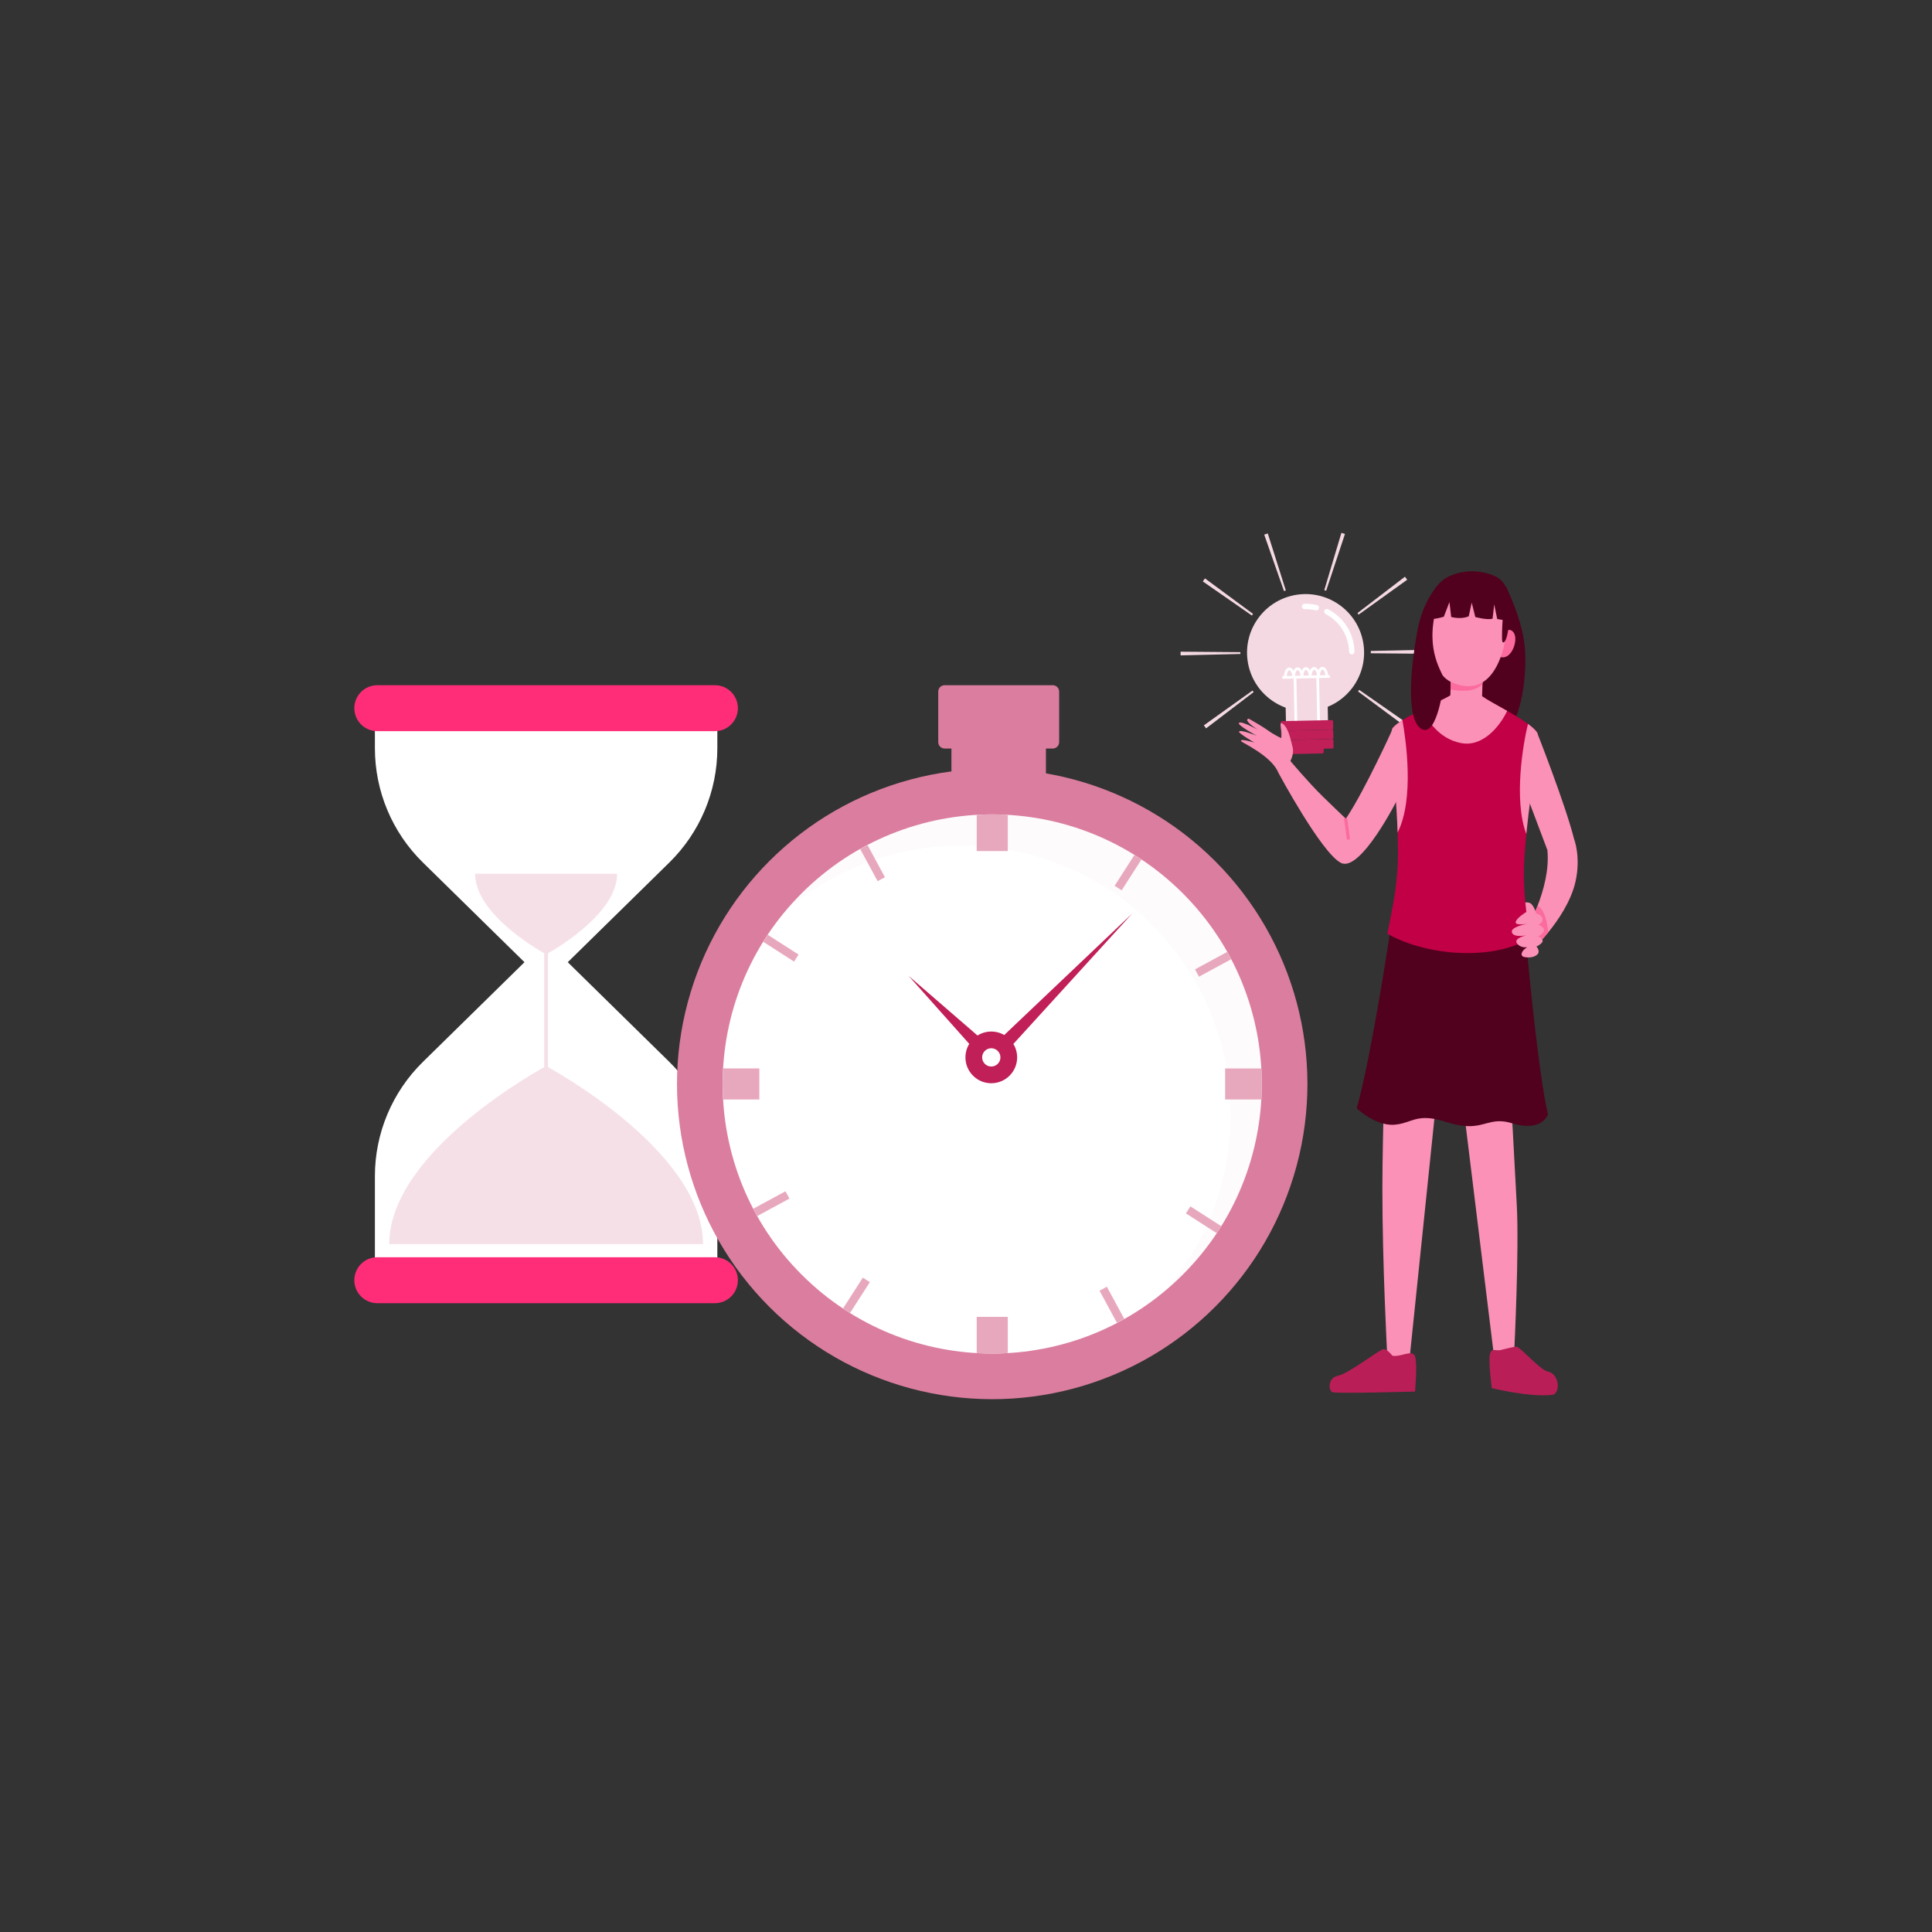
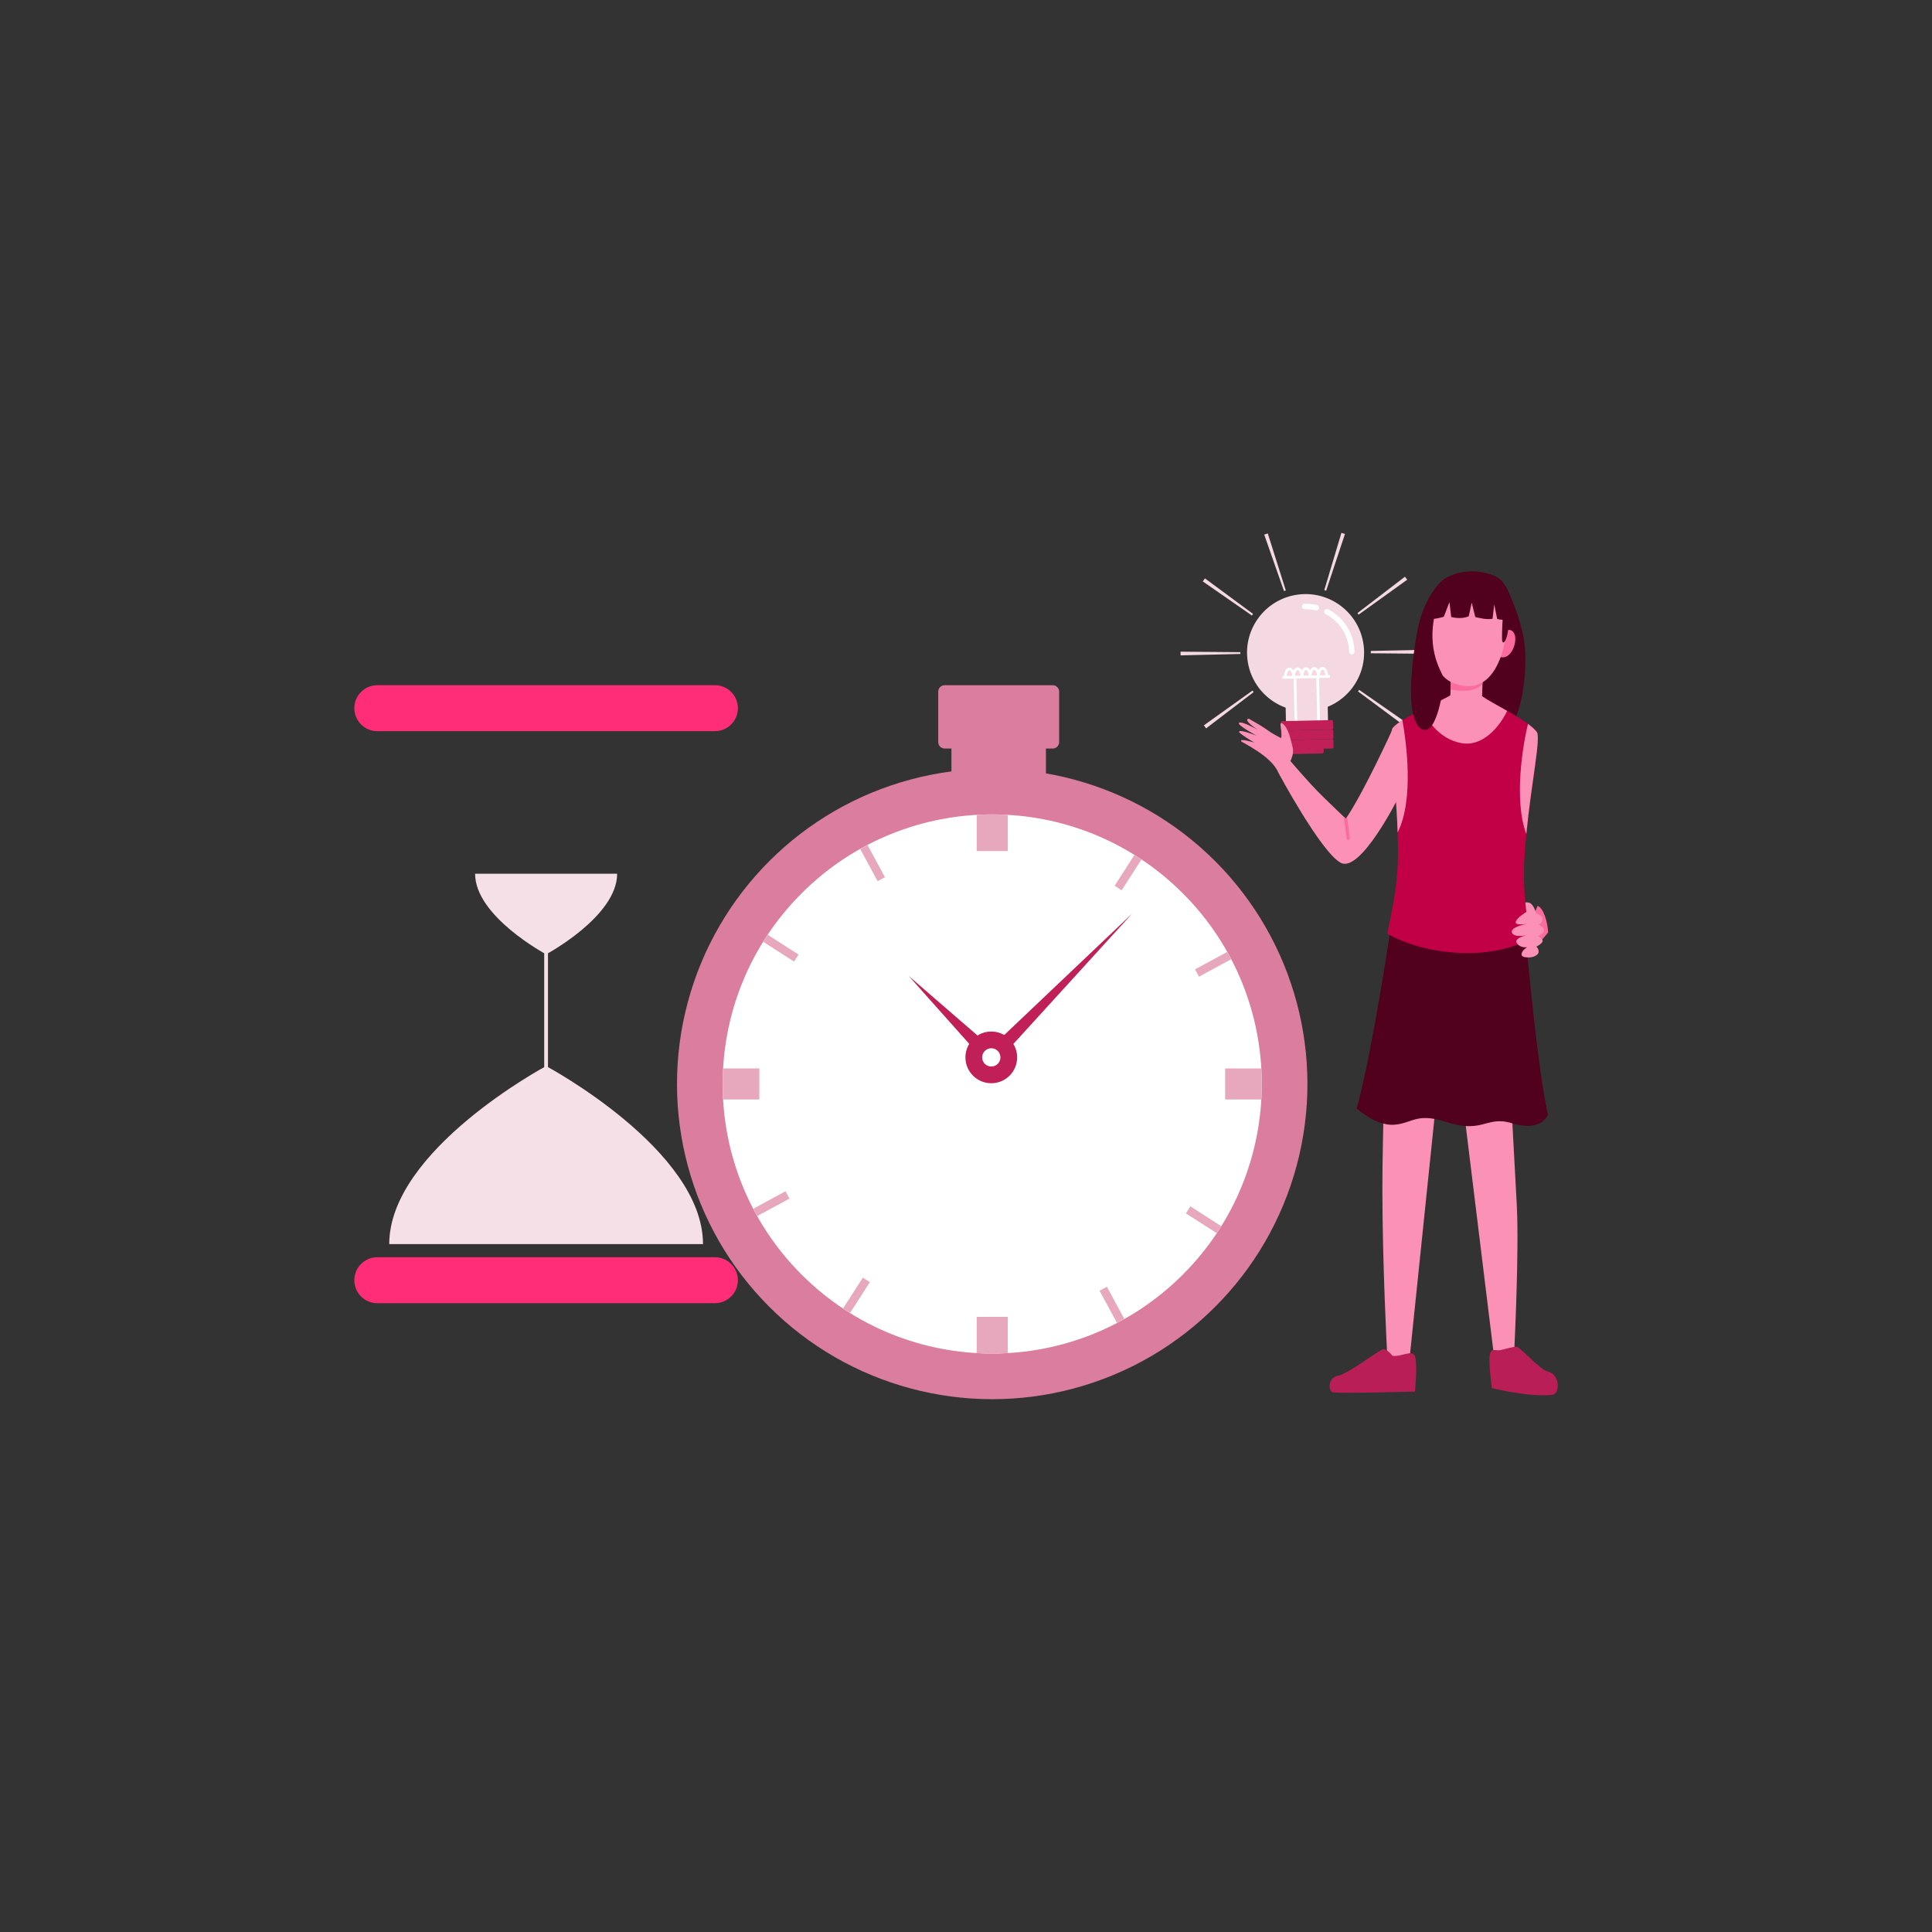
<svg xmlns="http://www.w3.org/2000/svg" xml:space="preserve" id="Girlhasanideaforclockandsandglass" x="0" y="0" enable-background="new 0 0 850 850" version="1.1" viewBox="0 0 850 850">
  <rect x="0" y="0" width="850" height="850" fill="#333333" stroke="none" />
  <g fill="#000000" class="color000000 svgShape">
    <g fill="#000000" class="color000000 svgShape">
      <g fill="#000000" class="color000000 svgShape">
        <g fill="#000000" class="color000000 svgShape">
          <g fill="#000000" class="color000000 svgShape">
-             <path fill="#ffffff" d="M315.6,329.18v-17.61H164.94v17.61c0,18.91,7.6,37.02,21.1,50.27l44.71,43.88l-44.71,43.88       c-13.49,13.24-21.1,31.36-21.1,50.27v45.77H315.6v-45.77c0-18.91-7.6-37.02-21.1-50.27l-44.71-43.88l44.71-43.88       C307.99,366.2,315.6,348.09,315.6,329.18z" class="colorffffff svgShape" />
-           </g>
+             </g>
        </g>
        <g fill="#000000" class="color000000 svgShape">
          <g fill="#000000" class="color000000 svgShape">
            <path fill="#ff2d78" d="M314.53,573.35H166c-5.58,0-10.11-4.53-10.11-10.11l0,0c0-5.58,4.53-10.11,10.11-10.11h148.53       c5.58,0,10.11,4.53,10.11,10.11l0,0C324.64,568.82,320.11,573.35,314.53,573.35z" class="colorca4264 svgShape" />
          </g>
        </g>
        <g fill="#000000" class="color000000 svgShape">
          <g fill="#000000" class="color000000 svgShape">
            <path fill="#ff2d78" d="M314.53,321.68H166c-5.58,0-10.11-4.53-10.11-10.11l0,0c0-5.58,4.53-10.11,10.11-10.11h148.53       c5.58,0,10.11,4.53,10.11,10.11l0,0C324.64,317.15,320.11,321.68,314.53,321.68z" class="colorca4264 svgShape" />
          </g>
        </g>
      </g>
      <g fill="#000000" class="color000000 svgShape">
        <g fill="#000000" class="color000000 svgShape">
          <g fill="#000000" class="color000000 svgShape">
            <path fill="#f6e0e8" d="M240.27,469.03c0,0-69.02,36.85-69.02,78.32h69.02h69.02C309.29,505.88,240.27,469.03,240.27,469.03z" class="colorf6e0e6 svgShape" />
          </g>
        </g>
        <g fill="#000000" class="color000000 svgShape">
          <g fill="#000000" class="color000000 svgShape">
            <path fill="#f6e0e8" d="M240.27,419.86c0,0,31.25-16.68,31.25-35.46h-31.25h-31.25C209.01,403.18,240.27,419.86,240.27,419.86z" class="colorf6e0e6 svgShape" />
          </g>
        </g>
      </g>
      <g fill="#000000" class="color000000 svgShape">
        <g fill="#000000" class="color000000 svgShape">
          <g fill="#000000" class="color000000 svgShape">
            <rect width="1.66" height="63.61" x="239.43" y="412.64" fill="#f6e0e8" class="colorf6e0e6 svgShape" />
          </g>
        </g>
      </g>
    </g>
    <g fill="#000000" class="color000000 svgShape">
      <g fill="#000000" class="color000000 svgShape">
        <g fill="#000000" class="color000000 svgShape">
          <g fill="#000000" class="color000000 svgShape">
            <g fill="#000000" class="color000000 svgShape">
              <circle cx="436.54" cy="476.9" r="138.68" fill="#db7d9f" transform="rotate(-45.001 436.54 476.91)" class="colordb7d94 svgShape" />
            </g>
          </g>
        </g>
      </g>
      <g fill="#000000" class="color000000 svgShape">
        <g fill="#000000" class="color000000 svgShape">
          <g fill="#000000" class="color000000 svgShape">
            <g fill="#000000" class="color000000 svgShape">
              <circle cx="436.54" cy="476.9" r="118.6" fill="#ffffff" transform="rotate(-45.001 436.54 476.91)" class="colorffffff svgShape" />
            </g>
          </g>
        </g>
      </g>
      <g opacity=".03" fill="#000000" class="color000000 svgShape">
        <g fill="#000000" class="color000000 svgShape">
          <g fill="#000000" class="color000000 svgShape">
            <g fill="#000000" class="color000000 svgShape">
              <g fill="#000000" class="color000000 svgShape">
-                 <path fill="#b26d86" d="M506.72,406.72c-44.01-44.01-113.99-46.17-160.59-6.54c2.08-2.44,4.24-4.84,6.54-7.14         c46.32-46.32,121.41-46.32,167.73,0s46.32,121.41,0,167.73c-2.31,2.31-4.7,4.47-7.14,6.54         C552.89,520.71,550.73,450.73,506.72,406.72z" class="colorb26d7b svgShape" />
-               </g>
+                 </g>
            </g>
          </g>
        </g>
      </g>
      <g fill="#000000" class="color000000 svgShape">
        <g fill="#000000" class="color000000 svgShape">
          <g fill="#000000" class="color000000 svgShape">
            <g fill="#000000" class="color000000 svgShape">
              <g fill="#000000" class="color000000 svgShape">
                <path fill="#e7a8be" d="M443.38,374.44v-15.93c-2.26-0.13-4.54-0.21-6.83-0.21c-2.3,0-4.57,0.08-6.83,0.21v15.93H443.38z" class="colore7a8b8 svgShape" />
              </g>
            </g>
          </g>
        </g>
        <g fill="#000000" class="color000000 svgShape">
          <g fill="#000000" class="color000000 svgShape">
            <g fill="#000000" class="color000000 svgShape">
              <g fill="#000000" class="color000000 svgShape">
                <path fill="#e7a8be" d="M429.71,579.37v15.93c2.26,0.13,4.54,0.21,6.83,0.21c2.3,0,4.57-0.08,6.83-0.21v-15.93H429.71z" class="colore7a8b8 svgShape" />
              </g>
            </g>
          </g>
        </g>
        <g fill="#000000" class="color000000 svgShape">
          <g fill="#000000" class="color000000 svgShape">
            <g fill="#000000" class="color000000 svgShape">
              <g fill="#000000" class="color000000 svgShape">
                <path fill="#e7a8be" d="M351.33,419.97l-13.56-8.71c-0.68,1.02-1.33,2.05-1.98,3.09l13.56,8.71L351.33,419.97z" class="colore7a8b8 svgShape" />
              </g>
            </g>
          </g>
        </g>
        <g fill="#000000" class="color000000 svgShape">
          <g fill="#000000" class="color000000 svgShape">
            <g fill="#000000" class="color000000 svgShape">
              <g fill="#000000" class="color000000 svgShape">
                <path fill="#e7a8be" d="M521.75,533.84l13.56,8.71c0.68-1.02,1.33-2.05,1.98-3.09l-13.56-8.71L521.75,533.84z" class="colore7a8b8 svgShape" />
              </g>
            </g>
          </g>
        </g>
        <g fill="#000000" class="color000000 svgShape">
          <g fill="#000000" class="color000000 svgShape">
            <g fill="#000000" class="color000000 svgShape">
              <g fill="#000000" class="color000000 svgShape">
                <path fill="#e7a8be" d="M379.61,562.11l-8.71,13.56c1.02,0.68,2.05,1.33,3.09,1.98l8.71-13.56L379.61,562.11z" class="colore7a8b8 svgShape" />
              </g>
            </g>
          </g>
        </g>
        <g fill="#000000" class="color000000 svgShape">
          <g fill="#000000" class="color000000 svgShape">
            <g fill="#000000" class="color000000 svgShape">
              <g fill="#000000" class="color000000 svgShape">
                <path fill="#e7a8be" d="M493.48,391.69l8.71-13.56c-1.02-0.68-2.05-1.33-3.09-1.98l-8.71,13.56L493.48,391.69z" class="colore7a8b8 svgShape" />
              </g>
            </g>
          </g>
        </g>
        <g fill="#000000" class="color000000 svgShape">
          <g fill="#000000" class="color000000 svgShape">
            <g fill="#000000" class="color000000 svgShape">
              <g fill="#000000" class="color000000 svgShape">
                <path fill="#e7a8be" d="M389.34,385.94l-7.68-14.17c-1.08,0.57-2.16,1.15-3.22,1.75l7.68,14.17L389.34,385.94z" class="colore7a8b8 svgShape" />
              </g>
            </g>
          </g>
        </g>
        <g fill="#000000" class="color000000 svgShape">
          <g fill="#000000" class="color000000 svgShape">
            <g fill="#000000" class="color000000 svgShape">
              <g fill="#000000" class="color000000 svgShape">
                <path fill="#e7a8be" d="M483.75,567.86l7.68,14.17c1.08-0.57,2.16-1.15,3.22-1.75l-7.68-14.17L483.75,567.86z" class="colore7a8b8 svgShape" />
              </g>
            </g>
          </g>
        </g>
        <g fill="#000000" class="color000000 svgShape">
          <g fill="#000000" class="color000000 svgShape">
            <g fill="#000000" class="color000000 svgShape">
              <g fill="#000000" class="color000000 svgShape">
                <path fill="#e7a8be" d="M345.58,524.11l-14.17,7.68c0.57,1.08,1.15,2.16,1.75,3.22l14.17-7.68L345.58,524.11z" class="colore7a8b8 svgShape" />
              </g>
            </g>
          </g>
        </g>
        <g fill="#000000" class="color000000 svgShape">
          <g fill="#000000" class="color000000 svgShape">
            <g fill="#000000" class="color000000 svgShape">
              <g fill="#000000" class="color000000 svgShape">
                <path fill="#e7a8be" d="M527.51,429.7l14.17-7.68c-0.57-1.08-1.15-2.16-1.75-3.22l-14.17,7.68L527.51,429.7z" class="colore7a8b8 svgShape" />
              </g>
            </g>
          </g>
        </g>
        <g fill="#000000" class="color000000 svgShape">
          <g fill="#000000" class="color000000 svgShape">
            <g fill="#000000" class="color000000 svgShape">
              <g fill="#000000" class="color000000 svgShape">
                <path fill="#e7a8be" d="M334.08,470.07h-15.93c-0.13,2.26-0.21,4.54-0.21,6.83c0,2.29,0.08,4.57,0.21,6.83h15.93V470.07z" class="colore7a8b8 svgShape" />
              </g>
            </g>
          </g>
        </g>
        <g fill="#000000" class="color000000 svgShape">
          <g fill="#000000" class="color000000 svgShape">
            <g fill="#000000" class="color000000 svgShape">
              <g fill="#000000" class="color000000 svgShape">
                <path fill="#e7a8be" d="M539.01,483.74h15.93c0.13-2.26,0.21-4.54,0.21-6.83c0-2.3-0.08-4.57-0.21-6.83h-15.93V483.74z" class="colore7a8b8 svgShape" />
              </g>
            </g>
          </g>
        </g>
      </g>
      <g fill="#000000" class="color000000 svgShape">
        <g fill="#000000" class="color000000 svgShape">
          <g fill="#000000" class="color000000 svgShape">
            <g fill="#000000" class="color000000 svgShape">
              <g fill="#000000" class="color000000 svgShape">
                <g fill="#000000" class="color000000 svgShape">
                  <polygon fill="#c01f58" points="438.39 467.47 433.85 462.93 498.1 401.94 498.1 401.94" class="colorc01f47 svgShape" />
                </g>
              </g>
            </g>
          </g>
          <g fill="#000000" class="color000000 svgShape">
            <g fill="#000000" class="color000000 svgShape">
              <g fill="#000000" class="color000000 svgShape">
                <g fill="#000000" class="color000000 svgShape">
                  <polygon fill="#c01f58" points="432.86 466.48 399.78 429.36 399.78 429.36 437.4 461.94" class="colorc01f47 svgShape" />
                </g>
              </g>
            </g>
          </g>
        </g>
        <g fill="#000000" class="color000000 svgShape">
          <g fill="#000000" class="color000000 svgShape">
            <g fill="#000000" class="color000000 svgShape">
              <g fill="#000000" class="color000000 svgShape">
                <g fill="#000000" class="color000000 svgShape">
                  <path fill="#c01f58" d="M428.08,457.16c-4.44,4.44-4.44,11.64,0,16.09c4.44,4.44,11.64,4.44,16.09,0          c4.44-4.44,4.44-11.64,0-16.09C439.72,452.72,432.52,452.72,428.08,457.16z" class="colorc01f47 svgShape" />
                </g>
              </g>
            </g>
          </g>
          <g fill="#000000" class="color000000 svgShape">
            <g fill="#000000" class="color000000 svgShape">
              <g fill="#000000" class="color000000 svgShape">
                <g fill="#000000" class="color000000 svgShape">
                  <path fill="#ffffff" d="M433.28,462.36c-1.57,1.57-1.57,4.12,0,5.69c1.57,1.57,4.12,1.57,5.69,0c1.57-1.57,1.57-4.12,0-5.69          C437.4,460.79,434.85,460.79,433.28,462.36z" class="colorffffff svgShape" />
                </g>
              </g>
            </g>
          </g>
        </g>
      </g>
      <g fill="#000000" class="color000000 svgShape">
        <g fill="#000000" class="color000000 svgShape">
          <rect width="41.58" height="21.78" x="418.59" y="325.34" fill="#db7d9f" class="colordb7d94 svgShape" />
        </g>
      </g>
      <g fill="#000000" class="color000000 svgShape">
        <g fill="#000000" class="color000000 svgShape">
          <path fill="#db7d9f" d="M463.16,329.32h-47.55c-1.56,0-2.82-1.26-2.82-2.82v-22.22c0-1.56,1.26-2.82,2.82-2.82h47.55      c1.56,0,2.82,1.26,2.82,2.82v22.22C465.98,328.06,464.71,329.32,463.16,329.32z" class="colordb7d94 svgShape" />
        </g>
      </g>
    </g>
    <g fill="#000000" class="color000000 svgShape">
      <g fill="#000000" class="color000000 svgShape">
        <g fill="#000000" class="color000000 svgShape">
          <g fill="#000000" class="color000000 svgShape">
            <path fill="#f4d9e3" d="M580.23,301.47c0.01,0.46-0.36,0.85-0.82,0.86c-0.46,0.01-0.85-0.36-0.86-0.82       c-0.01-0.46,0.36-0.85,0.82-0.86C579.84,300.64,580.22,301.01,580.23,301.47z" class="colorf4d9e0 svgShape" />
          </g>
        </g>
      </g>
      <g fill="#000000" class="color000000 svgShape">
        <g fill="#000000" class="color000000 svgShape">
          <g fill="#000000" class="color000000 svgShape">
            <circle cx="574.41" cy="287.13" r="25.75" fill="#f4d9e3" transform="rotate(-7.82 574.345 287.223)" class="colorf4d9e0 svgShape" />
          </g>
        </g>
      </g>
      <g fill="#000000" class="color000000 svgShape">
        <g fill="#000000" class="color000000 svgShape">
          <g fill="#000000" class="color000000 svgShape">
            <path fill="#ffffff" d="M595.59,287.55c-0.21,0.22-0.51,0.36-0.84,0.37c-0.66,0.01-1.21-0.51-1.22-1.17       c-0.14-7.01-4.1-13.37-10.33-16.6c-0.59-0.3-0.82-1.03-0.51-1.61c0.31-0.59,1.03-0.81,1.61-0.51       c7.01,3.64,11.46,10.79,11.62,18.68C595.93,287.02,595.8,287.33,595.59,287.55z" class="colorffffff svgShape" />
          </g>
        </g>
      </g>
      <g fill="#000000" class="color000000 svgShape">
        <g fill="#000000" class="color000000 svgShape">
          <g fill="#000000" class="color000000 svgShape">
            <path fill="#ffffff" d="M579.97,268.18c-0.28,0.3-0.71,0.44-1.14,0.34c-1.57-0.37-3.19-0.54-4.82-0.51       c-0.66,0.01-1.21-0.51-1.22-1.17c-0.01-0.66,0.51-1.21,1.17-1.22c1.83-0.04,3.66,0.16,5.42,0.58c0.64,0.15,1.04,0.8,0.89,1.44       C580.22,267.84,580.12,268.03,579.97,268.18z" class="colorffffff svgShape" />
          </g>
        </g>
      </g>
      <g fill="#000000" class="color000000 svgShape">
        <g fill="#000000" class="color000000 svgShape">
          <g fill="#000000" class="color000000 svgShape">
            <g fill="#000000" class="color000000 svgShape">
              <path fill="#f4d9e3" d="M618.61,319.88l-21.13-15.67c0.17-0.23,0.34-0.46,0.5-0.7l21.59,15.03        C619.26,318.99,618.94,319.44,618.61,319.88z M530.63,320.45c-0.33-0.44-0.66-0.88-0.98-1.33l21.4-15.3        c0.16,0.23,0.33,0.46,0.5,0.68L530.63,320.45z M629.41,287.65l-26.31-0.24c0-0.29,0-0.58,0-0.86l0-0.16l26.3-0.54l0,0.16        C629.42,286.56,629.42,287.1,629.41,287.65z M519.41,288.34l0-0.08c-0.01-0.52-0.01-1.03-0.01-1.55l26.31,0.21        c0,0.26,0,0.53,0.01,0.8L519.41,288.34z M597.73,270.41c-0.16-0.23-0.33-0.46-0.5-0.68l20.89-16        c0.33,0.44,0.66,0.88,0.99,1.33L597.73,270.41z M550.79,270.81l-21.61-15.01c0.31-0.45,0.63-0.89,0.95-1.33l21.16,15.62        C551.13,270.34,550.96,270.57,550.79,270.81z M583.46,259.89c-0.28-0.09-0.55-0.18-0.83-0.26l7.54-25.2        c0.52,0.16,1.04,0.32,1.56,0.49L583.46,259.89z M564.9,260.04l-8.7-24.83c0.52-0.18,1.04-0.36,1.57-0.52l7.94,25.08        C565.43,259.86,565.16,259.95,564.9,260.04z" class="colorf4d9e0 svgShape" />
            </g>
          </g>
        </g>
      </g>
      <g fill="#000000" class="color000000 svgShape">
        <g fill="#000000" class="color000000 svgShape">
          <g fill="#000000" class="color000000 svgShape">
            <rect width="18.51" height="14.74" x="565.64" y="303.63" fill="#f4d9e3" transform="rotate(-1.146 576.246 311.42)" class="colorf4d9e0 svgShape" />
          </g>
        </g>
      </g>
      <g fill="#000000" class="color000000 svgShape">
        <g fill="#000000" class="color000000 svgShape">
          <g fill="#000000" class="color000000 svgShape">
            <g fill="#000000" class="color000000 svgShape">
              <rect width="1.2" height="20.58" x="569.34" y="297.89" fill="#ffffff" transform="rotate(-1.146 570.147 307.789)" class="colorffffff svgShape" />
            </g>
          </g>
        </g>
      </g>
      <g fill="#000000" class="color000000 svgShape">
        <g fill="#000000" class="color000000 svgShape">
          <g fill="#000000" class="color000000 svgShape">
            <g fill="#000000" class="color000000 svgShape">
              <rect width="1.2" height="20.58" x="579.34" y="297.69" fill="#ffffff" transform="rotate(-1.146 581.241 308.285)" class="colorffffff svgShape" />
            </g>
          </g>
        </g>
      </g>
      <g fill="#000000" class="color000000 svgShape">
        <g fill="#000000" class="color000000 svgShape">
          <g fill="#000000" class="color000000 svgShape">
            <g fill="#000000" class="color000000 svgShape">
              <rect width="20.93" height="1.2" x="564.16" y="297.2" fill="#ffffff" transform="rotate(-1.146 575.876 298.14)" class="colorffffff svgShape" />
            </g>
          </g>
        </g>
      </g>
      <g fill="#000000" class="color000000 svgShape">
        <g fill="#000000" class="color000000 svgShape">
          <g fill="#000000" class="color000000 svgShape">
            <g fill="#000000" class="color000000 svgShape">
              <path fill="#ffffff" d="M569.75,297.89l-1.2,0.02c-0.04-1.86-0.79-3.03-1.29-3.02c-0.5,0.01-1.2,1.21-1.16,3.07l-1.2,0.02        c-0.05-2.42,0.95-4.27,2.33-4.29C568.62,293.67,569.7,295.47,569.75,297.89z" class="colorffffff svgShape" />
            </g>
          </g>
        </g>
      </g>
      <g fill="#000000" class="color000000 svgShape">
        <g fill="#000000" class="color000000 svgShape">
          <g fill="#000000" class="color000000 svgShape">
            <g fill="#000000" class="color000000 svgShape">
              <path fill="#ffffff" d="M573.4,297.82l-1.2,0.02c-0.04-1.86-0.79-3.03-1.29-3.02c-0.5,0.01-1.2,1.21-1.16,3.07l-1.2,0.02        c-0.05-2.42,0.95-4.27,2.33-4.29C572.27,293.6,573.35,295.4,573.4,297.82z" class="colorffffff svgShape" />
            </g>
          </g>
        </g>
      </g>
      <g fill="#000000" class="color000000 svgShape">
        <g fill="#000000" class="color000000 svgShape">
          <g fill="#000000" class="color000000 svgShape">
            <g fill="#000000" class="color000000 svgShape">
              <path fill="#ffffff" d="M577.04,297.74l-1.2,0.02c-0.04-1.86-0.79-3.03-1.29-3.02c-0.5,0.01-1.2,1.21-1.16,3.07l-1.2,0.02        c-0.05-2.42,0.95-4.27,2.33-4.29C575.92,293.52,576.99,295.32,577.04,297.74z" class="colorffffff svgShape" />
            </g>
          </g>
        </g>
      </g>
      <g fill="#000000" class="color000000 svgShape">
        <g fill="#000000" class="color000000 svgShape">
          <g fill="#000000" class="color000000 svgShape">
            <g fill="#000000" class="color000000 svgShape">
              <path fill="#ffffff" d="M580.69,297.67l-1.2,0.02c-0.04-1.86-0.79-3.03-1.29-3.02c-0.5,0.01-1.2,1.21-1.16,3.07l-1.2,0.02        c-0.05-2.42,0.95-4.27,2.33-4.29C579.56,293.45,580.64,295.25,580.69,297.67z" class="colorffffff svgShape" />
            </g>
          </g>
        </g>
      </g>
      <g fill="#000000" class="color000000 svgShape">
        <g fill="#000000" class="color000000 svgShape">
          <g fill="#000000" class="color000000 svgShape">
            <g fill="#000000" class="color000000 svgShape">
              <path fill="#ffffff" d="M584.34,297.6l-1.2,0.02c-0.04-1.86-0.79-3.03-1.29-3.02c-0.5,0.01-1.2,1.21-1.16,3.07l-1.2,0.02        c-0.05-2.42,0.95-4.27,2.33-4.29C583.21,293.37,584.29,295.18,584.34,297.6z" class="colorffffff svgShape" />
            </g>
          </g>
        </g>
      </g>
      <g fill="#000000" class="color000000 svgShape">
        <g fill="#000000" class="color000000 svgShape">
          <g fill="#000000" class="color000000 svgShape">
            <path fill="#c01f58" d="M585.98,320.98l-21.79,0.45c-0.32,0.01-0.59-0.25-0.6-0.57l-0.06-2.99c-0.01-0.32,0.25-0.59,0.57-0.6       l21.79-0.45c0.32-0.01,0.59,0.25,0.6,0.57l0.06,2.99C586.56,320.71,586.31,320.97,585.98,320.98z" class="colorc01f47 svgShape" />
          </g>
        </g>
      </g>
      <g fill="#000000" class="color000000 svgShape">
        <g fill="#000000" class="color000000 svgShape">
          <g fill="#000000" class="color000000 svgShape">
            <path fill="#c01f58" d="M586.07,325.14l-21.79,0.45c-0.32,0.01-0.59-0.25-0.6-0.57l-0.06-2.99c-0.01-0.32,0.25-0.59,0.57-0.6       l21.79-0.45c0.32-0.01,0.59,0.25,0.6,0.57l0.06,2.99C586.65,324.87,586.39,325.14,586.07,325.14z" class="colorc01f47 svgShape" />
          </g>
        </g>
      </g>
      <g fill="#000000" class="color000000 svgShape">
        <g fill="#000000" class="color000000 svgShape">
          <g fill="#000000" class="color000000 svgShape">
            <path fill="#c01f58" d="M586.15,329.31l-21.79,0.45c-0.32,0.01-0.59-0.25-0.6-0.57l-0.06-2.99c-0.01-0.32,0.25-0.59,0.57-0.6       l21.79-0.45c0.32-0.01,0.59,0.25,0.6,0.57l0.06,2.99C586.73,329.03,586.48,329.3,586.15,329.31z" class="colorc01f47 svgShape" />
          </g>
        </g>
      </g>
      <g fill="#000000" class="color000000 svgShape">
        <g fill="#000000" class="color000000 svgShape">
          <g fill="#000000" class="color000000 svgShape">
            <path fill="#c01f58" d="M581.81,331.48l-13.02,0.27c-0.32,0.01-0.59-0.25-0.6-0.57l-0.06-2.99c-0.01-0.32,0.25-0.59,0.57-0.6       l13.02-0.27c0.32-0.01,0.59,0.25,0.6,0.57l0.06,2.99C582.39,331.2,582.13,331.47,581.81,331.48z" class="colorc01f47 svgShape" />
          </g>
        </g>
      </g>
    </g>
    <g fill="#000000" class="color000000 svgShape">
      <g fill="#000000" class="color000000 svgShape">
        <path fill="#51001d" d="M662.55,258.02c0,0,6.75,13.45,8.17,25.42c1.66,13.94-2.09,41.17-12.76,40.22     c-10.67-0.95-29.95,1.62-35.66-6.18C615.76,308.51,662.55,258.02,662.55,258.02z" class="color001b51 svgShape" />
      </g>
      <g fill="#000000" class="color000000 svgShape">
        <path fill="#fb91b7" d="M609.73,455.26c0,0-1.54,43.66-1.54,67.74c0,33.57,2.07,72.09,2.07,72.09c3.15,3.2,6.29,2.66,10.01,1.47     l12.22-118.09L609.73,455.26z" class="colorfba691 svgShape" />
      </g>
      <g fill="#000000" class="color000000 svgShape">
        <path fill="#fb91b7" d="M663.4,456.73c0,0,2.76,52.74,3.9,73.02c1.14,20.28-1.08,64.31-1.08,64.31l-9.08,1.29l-14.16-115.47     L663.4,456.73z" class="colorfba691 svgShape" />
      </g>
      <g fill="#000000" class="color000000 svgShape">
        <g fill="#000000" class="color000000 svgShape">
          <path fill="#51001d" d="M681.01,490.34c0,0-0.12,0.38-0.46,0.94c-1.18,1.97-5.02,6.08-15.42,2.89c-0.33-0.1-0.66-0.19-0.97-0.28      c-2.17-0.57-3.97-0.68-5.58-0.56c-6.12,0.47-9.79,4.35-22.12,0.34c-11.12-3.61-14.12-0.84-19.39,0.55      c-1.04,0.27-2.16,0.5-3.46,0.6c-0.62,0.05-1.24,0.06-1.86,0.02c-4.89-0.27-9.5-3.06-12.26-5.1c-1.63-1.21-2.61-2.15-2.61-2.15      c0.27-0.92,0.54-1.91,0.82-2.95c1.07-4.03,2.19-8.93,3.31-14.27c0.34-1.6,0.68-3.25,1.01-4.93c0.81-4.06,1.62-8.29,2.4-12.52      l0,0c0.01-0.02,0.01-0.05,0.01-0.07c0.32-1.75,0.64-3.5,0.95-5.24c0.01-0.08,0.03-0.16,0.04-0.25c1-5.58,1.93-11.03,2.76-15.97      c0.31-1.88,0.61-3.69,0.89-5.4c1.54-9.41,2.52-15.9,2.52-15.9l29.83,2.1l29.82-0.16c0,0,0.29,3.31,0.79,8.63      c0.16,1.67,0.34,3.54,0.54,5.57c0.52,5.33,1.18,11.76,1.93,18.56c0.2,1.78,0.4,3.58,0.6,5.39c1.46,12.72,3.18,26.04,4.95,35.48      C680.38,487.36,680.69,488.93,681.01,490.34z" class="color001b51 svgShape" />
        </g>
        <g fill="#000000" class="color000000 svgShape">
          <path fill="#c10045" d="M673.05,412.85c-16.04,9.75-44.86,8-62.68-2.04c2.08-10.73,4.71-21.45,4.69-35.82      c0-1.58-0.02-3.14-0.05-4.69c-0.03-1.35-0.06-2.69-0.1-4.02c-0.79-23.93-4.23-43.59-2.14-46.05c0.91-1.08,2.41-2.22,4.24-3.38      c0.72-0.46,1.49-0.92,2.31-1.38c1.92-1.09,4.05-2.17,6.18-3.23c5.07-2.5,10.21-4.8,12.8-6.41c2.48,1.18,4.46,1.84,6.62,1.9      c0.06,0,0.12,0,0.19,0c0.06,0.01,0.12,0.01,0.18,0.01c2.16,0.08,4.18-0.45,6.73-1.47c2.3,1.64,6.66,3.97,11.1,6.49      c3.26,1.86,6.57,3.82,9.14,5.71c1.68,1.23,3.04,2.44,3.87,3.55c0.95,1.28,0.36,6.75-0.76,14.85c-1.1,7.97-2.7,18.48-3.84,30.06      c-0.31,3.22-0.6,6.51-0.82,9.86C669.74,391.14,671.66,402.01,673.05,412.85z" class="color0013c1 svgShape" />
        </g>
        <g fill="#000000" class="color000000 svgShape">
          <path fill="#fb91b7" d="M663.1,312.77c-3.29,6.88-10.79,16.12-20.52,14.11c-9.42-1.95-14.02-9.36-17.09-14.65      c5.07-2.5,10.21-4.8,12.8-6.4c2.48,1.18,4.46,1.84,6.62,1.9c0.06,0,0.12,0,0.19,0c0.06,0.01,0.12,0.01,0.18,0.01      c2.16,0.08,4.18-0.45,6.73-1.47C654.3,307.92,658.66,310.24,663.1,312.77z" class="colorfba691 svgShape" />
        </g>
      </g>
      <g fill="#000000" class="color000000 svgShape">
        <path fill="#542a39" d="M645.27,307.99L645.27,307.99c-0.06,0.01-0.12,0.01-0.18,0C645.14,307.99,645.21,307.99,645.27,307.99z" class="color2a3554 svgShape" />
      </g>
      <g fill="#000000" class="color000000 svgShape">
        <g fill="#000000" class="color000000 svgShape">
          <g fill="#000000" class="color000000 svgShape">
            <g fill="#000000" class="color000000 svgShape">
              <path fill="#fb6b9e" d="M630.48,278.01c0,0-2.82-4.03-5.12-0.85c-2.3,3.18,0.49,12.89,5.94,10.72L630.48,278.01z" class="colorfb876b svgShape" />
            </g>
            <g fill="#000000" class="color000000 svgShape">
              <g fill="#000000" class="color000000 svgShape">
                <path fill="#d45784" d="M630.22,284.87c-0.2-0.01-0.38-0.14-0.43-0.35c-0.74-2.99-3.77-4.3-3.8-4.31         c-0.23-0.1-0.34-0.36-0.24-0.59c0.1-0.23,0.36-0.34,0.59-0.24c0.14,0.06,3.49,1.48,4.33,4.93c0.06,0.24-0.09,0.49-0.33,0.55         C630.3,284.87,630.26,284.87,630.22,284.87z" class="colord457a8 svgShape" />
              </g>
            </g>
            <g fill="#000000" class="color000000 svgShape">
              <g fill="#000000" class="color000000 svgShape">
                <path fill="#d45784" d="M627.17,283.28c-0.08,0-0.17-0.03-0.24-0.08c-0.21-0.14-0.26-0.43-0.12-0.63         c0.02-0.03,0.59-0.85,1.75-1.32c0.23-0.1,0.5,0.02,0.59,0.25c0.09,0.23-0.02,0.5-0.25,0.59c-0.89,0.37-1.34,0.99-1.34,0.99         C627.47,283.21,627.32,283.28,627.17,283.28z" class="colord457a8 svgShape" />
              </g>
            </g>
          </g>
          <g fill="#000000" class="color000000 svgShape">
            <g fill="#000000" class="color000000 svgShape">
              <path fill="#fb6b9e" d="M660.89,279c0,0,3.08-3.84,5.17-0.51c2.09,3.32-1.33,12.83-6.62,10.31L660.89,279z" class="colorfb876b svgShape" />
            </g>
          </g>
          <g fill="#000000" class="color000000 svgShape">
            <path fill="#fb91b7" d="M652.37,296.72l-0.31,9.56c0,0-3.01,4.77-6.87,4.98c-3.86,0.21-7.13-4.43-7.13-4.43l0.32-9.89       L652.37,296.72z" class="colorfba691 svgShape" />
          </g>
          <g fill="#000000" class="color000000 svgShape">
            <path fill="#fb6b9e" d="M652.37,296.72l-0.14,4.24c-2.68,2.79-7.3,3.65-14.07,2.43l0.21-6.45L652.37,296.72z" class="colorfb876b svgShape" />
          </g>
          <g fill="#000000" class="color000000 svgShape">
            <path fill="#fb91b7" d="M663.24,272.51c-0.3,3.71-0.8,8.34-1.63,12.03c-0.21,0.92-0.44,1.79-0.68,2.56       c-2.24,6.97-7.66,18.89-21.58,13.4c-6.15-2.42-8.8-9.44-9.86-16.53c-0.72-4.81-0.69-9.65-0.51-13.1       c0.18-3.52,2.21-6.68,5.34-8.32c8.46-4.44,17.18-2.4,22.88,0.01C661.14,264.22,663.58,268.24,663.24,272.51z" class="colorfba691 svgShape" />
          </g>
        </g>
        <g fill="#000000" class="color000000 svgShape">
          <path fill="#51001d" d="M665.09,271.83c-0.16,0.41-0.57,0.66-1.12,0.8c0.01,1-0.14,2.2-0.27,3.35c-0.77,6.54-2.47,7.64-2.79,6.01      c-0.21-1.09,0-7.26,0.19-9.27c-1.29-0.13-2.39-0.38-2.39-0.38l-1.31-6.42l-0.74,6.27c-2.31,0.72-7.59-0.73-7.59-0.73l-1.58-6.34      l-1.3,6.01c-3.48,1.56-7.72,0.31-7.72,0.31l-0.77-6.55l-2.48,6.44c0,0-7.39,2.38-7.38-0.24c0-1.53,1.26-5.78,2.31-9.08      c1.15-3.59,3.63-6.58,6.91-8.21c9.22-4.57,18.71-1.67,21.94,0.4C665.81,258.6,665.09,271.83,665.09,271.83z" class="color001b51 svgShape" />
        </g>
        <g fill="#000000" class="color000000 svgShape">
          <path fill="#51001d" d="M632.5,257.53c0,0-6.46,6.95-8.85,19.66c-2.39,12.71-5.9,40.13,2.12,43.71      c6.59,2.94,9.52-19.46,9.49-22.01c-0.04-2.55-8.65-12.01-3.29-31.44C633.7,261.17,632.5,257.53,632.5,257.53z" class="color001b51 svgShape" />
        </g>
      </g>
      <g fill="#000000" class="color000000 svgShape">
        <path fill="#fb91b7" d="M614.9,366.28c-0.79-23.93-4.23-43.59-2.14-46.05c0.91-1.08,2.41-2.22,4.24-3.38     C618.56,325.5,622.34,351.51,614.9,366.28z" class="colorfba691 svgShape" />
      </g>
      <g fill="#000000" class="color000000 svgShape">
        <g fill="#000000" class="color000000 svgShape">
          <path fill="#fb91b7" d="M562.35,339.82c0,0,18.9,35.27,27.55,39.79c8.64,4.53,25.04-28.17,25.04-28.17l-2.44-30.26      c0,0-11.81,26.01-19.89,38.27c-0.16,0.26-0.33,0.5-0.49,0.75c0,0-0.33-0.31-0.93-0.89c-1.59-1.5-5.07-4.83-9.25-8.91      c-6.23-6.07-14.73-16.19-14.73-16.19L562.35,339.82z" class="colorfba691 svgShape" />
        </g>
        <g fill="#000000" class="color000000 svgShape">
          <g fill="#000000" class="color000000 svgShape">
            <path fill="#fb6b9e" d="M591.19,359.31c0.42,2.76,0.86,5.96,1.29,9.58c0.05,0.33,0.32,0.59,0.67,0.6c0.03,0,0.07,0,0.1-0.01       c0.38-0.05,0.65-0.38,0.61-0.77c-0.41-3.48-0.84-6.57-1.24-9.27c-0.16,0.26-0.33,0.5-0.49,0.75       C592.12,360.2,591.79,359.89,591.19,359.31z" class="colorfb876b svgShape" />
          </g>
        </g>
        <g fill="#000000" class="color000000 svgShape">
          <path fill="#fb91b7" d="M567.53,335.16c0,0,1.97-3.38,1.17-6.38c-0.8-3-1.74-8.43-4.33-10.36c-2.16-1.62,0.05,3.69-0.71,6.33      c0,0-3.46-1.66-5.79-3.38c-2.05-1.51-6.27-3.96-8.24-5.07c-0.54-0.31-1.15,0.3-0.84,0.83c0.51,0.86,1.75,2.15,4.6,3.93      c0,0-7.08-3.96-8.25-3.06c-1.17,0.9,7.77,5.68,7.77,5.68s-7.21-2.89-7.79-1.8c-0.35,0.66,6.74,4.82,6.74,4.82      s-7.02-2.14-5.7-0.48c0.38,0.48,13.35,6.5,16.19,13.6C562.34,339.81,566.59,337.6,567.53,335.16z" class="colorfba691 svgShape" />
        </g>
      </g>
      <g fill="#000000" class="color000000 svgShape">
        <path fill="#fb91b7" d="M675.35,336.88c-1.1,7.97-2.7,18.48-3.84,30.06c-5.67-15.16-1.38-39.84,0.73-48.46     c1.68,1.23,3.04,2.44,3.87,3.55C677.06,323.31,676.46,328.78,675.35,336.88z" class="colorfba691 svgShape" />
      </g>
      <g fill="#000000" class="color000000 svgShape">
        <g fill="#000000" class="color000000 svgShape">
-           <path fill="#fb91b7" d="M692.53,369.12c0,0,3.09,7.79,0.62,18.77c-1.98,8.79-7.75,17.13-12.03,22.37      c-0.01,0.01-0.01,0.01-0.02,0.03c-2.81,3.45-4.97,5.55-4.97,5.55l-5.58-4.96c0,0,3.1-5.08,5.91-12.35      c2.72-7,5.17-16.05,4.32-24.54l-10.24-27.16l5.75-24.41C676.3,322.43,688.58,353.54,692.53,369.12z" class="colorfba691 svgShape" />
-         </g>
+           </g>
        <g fill="#000000" class="color000000 svgShape">
          <path fill="#fb6b9e" d="M670.55,410.88l5.58,4.96c0,0,2.16-2.1,4.97-5.55c0.01-0.01,0.01-0.01,0.02-0.03      c-0.21-4.61-2.02-10.8-4.65-11.73C673.66,405.8,670.55,410.88,670.55,410.88z" class="colorfb876b svgShape" />
        </g>
        <g fill="#000000" class="color000000 svgShape">
          <path fill="#fb91b7" d="M672.08,406.38c-0.88,0.16-5.55,0.93-5.23-0.74c0.36-1.84,4.68-4.42,4.68-4.42s-0.01-0.05-0.03-0.24      l-0.05-0.43l-0.37-3.5c0.89-0.1,1.09,0,1.55,0.08c2.1,0.39,3.23,4.75,3.23,4.75s2.66,0.62,2.78,2.5c0.12,1.88-1.9,2.4-1.9,2.4      s2.97,1.08,2.5,2.74c-0.47,1.66-2.55,2.38-2.55,2.38s2.59,1.31,1.88,2.53c-0.71,1.22-2.61,2-2.61,2s1.94,2.08,0.38,3.52      c-1.56,1.44-4.11,1.46-5.79,1.08c-1.68-0.38-1.64-2.46,1.37-4.32c0,0-2.77,0.6-4.44-1.57c-1.39-1.81,1.49-3,4-3.63      c-1.98,0.36-5.44,0.7-6.25-1.13C664.16,407.97,671.01,406.58,672.08,406.38z" class="colorfba691 svgShape" />
        </g>
      </g>
      <g fill="#000000" class="color000000 svgShape">
        <g fill="#000000" class="color000000 svgShape">
          <path fill="#ba1e56" d="M660.92,593.78c0,0,4.95-1.31,6.32-1.29c1.37,0.03,10.52,10.28,13.6,10.89c5.59,1.1,5.59,9.84,2.19,10.27      c-9.85,1.24-26.69-2.94-26.69-2.94s-1.54-11.21-0.86-14.73C656.15,592.47,658.17,594.81,660.92,593.78z" class="color831eba svgShape" />
        </g>
      </g>
      <g fill="#000000" class="color000000 svgShape">
        <g fill="#000000" class="color000000 svgShape">
          <path fill="#ba1e56" d="M612.57,596.44c0,0-2.19-2.97-3.94-2.85c-1.75,0.12-15.28,10.79-19.9,11.65      c-4.62,0.87-4.33,6.62-2.51,7.26c2.08,0.72,36.32-0.27,36.32-0.27s1.18-12.2,0.01-15.48      C621.4,593.48,616.18,597.24,612.57,596.44z" class="color831eba svgShape" />
        </g>
      </g>
    </g>
  </g>
</svg>